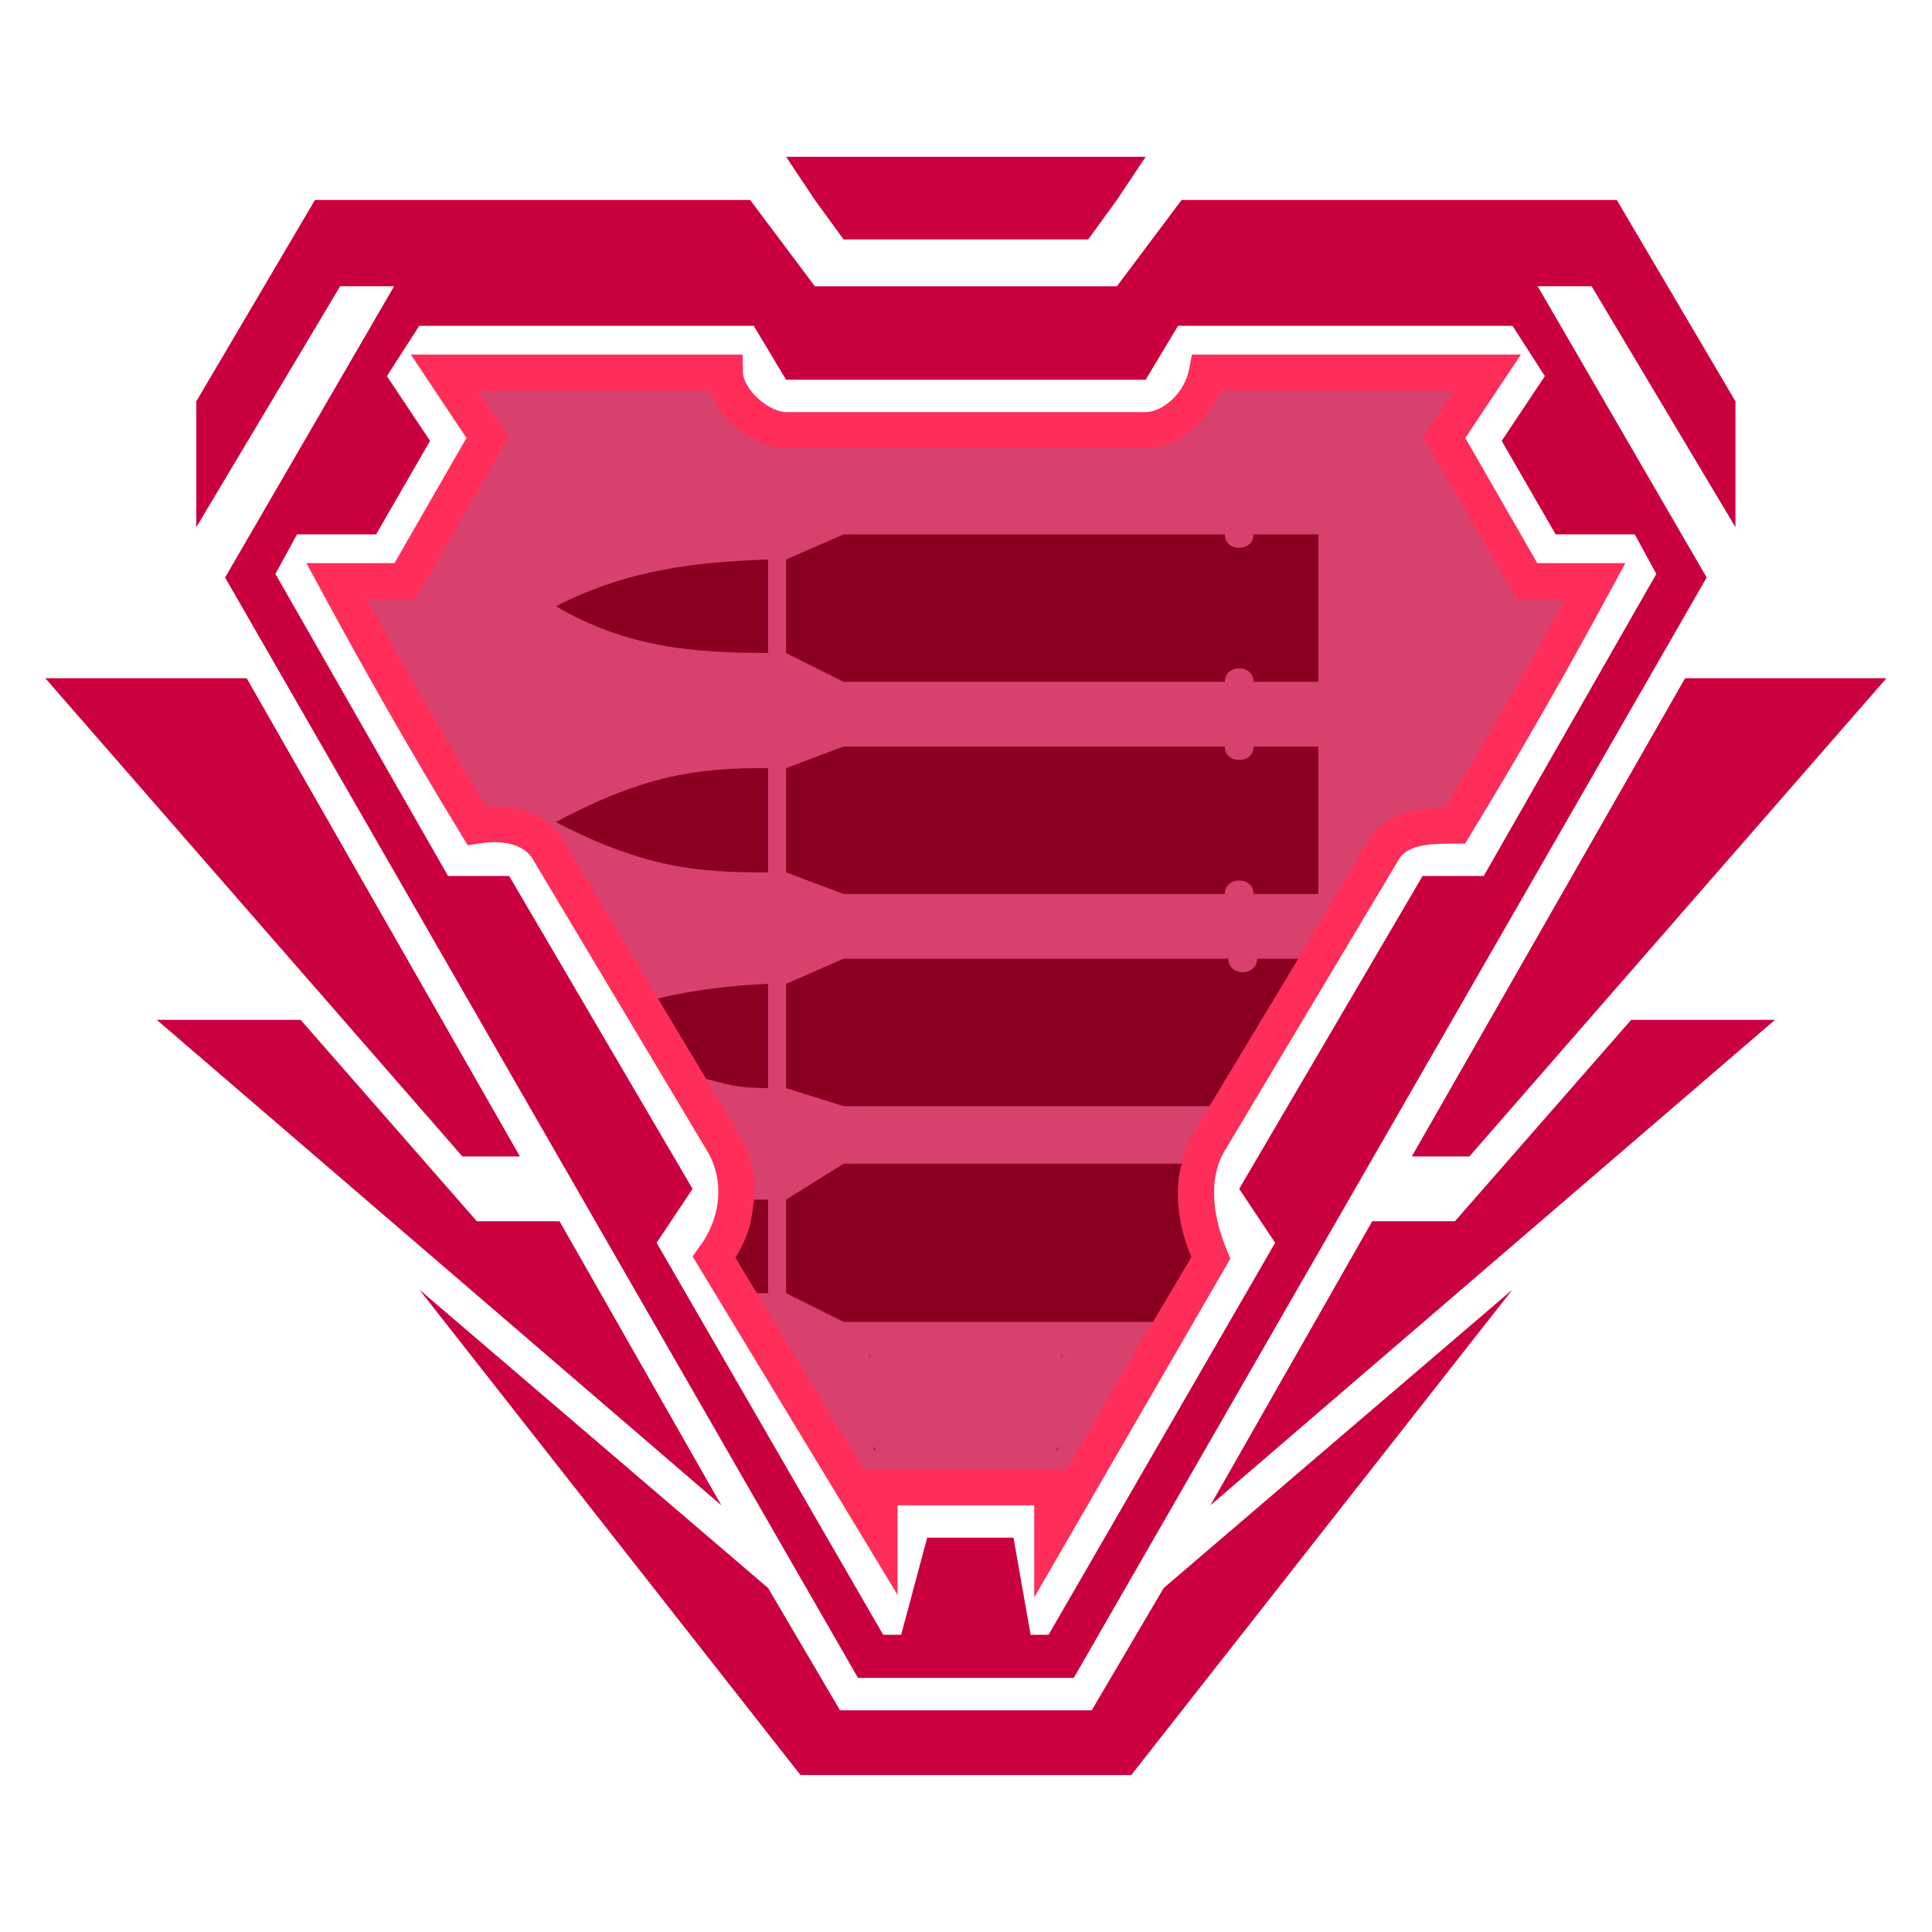
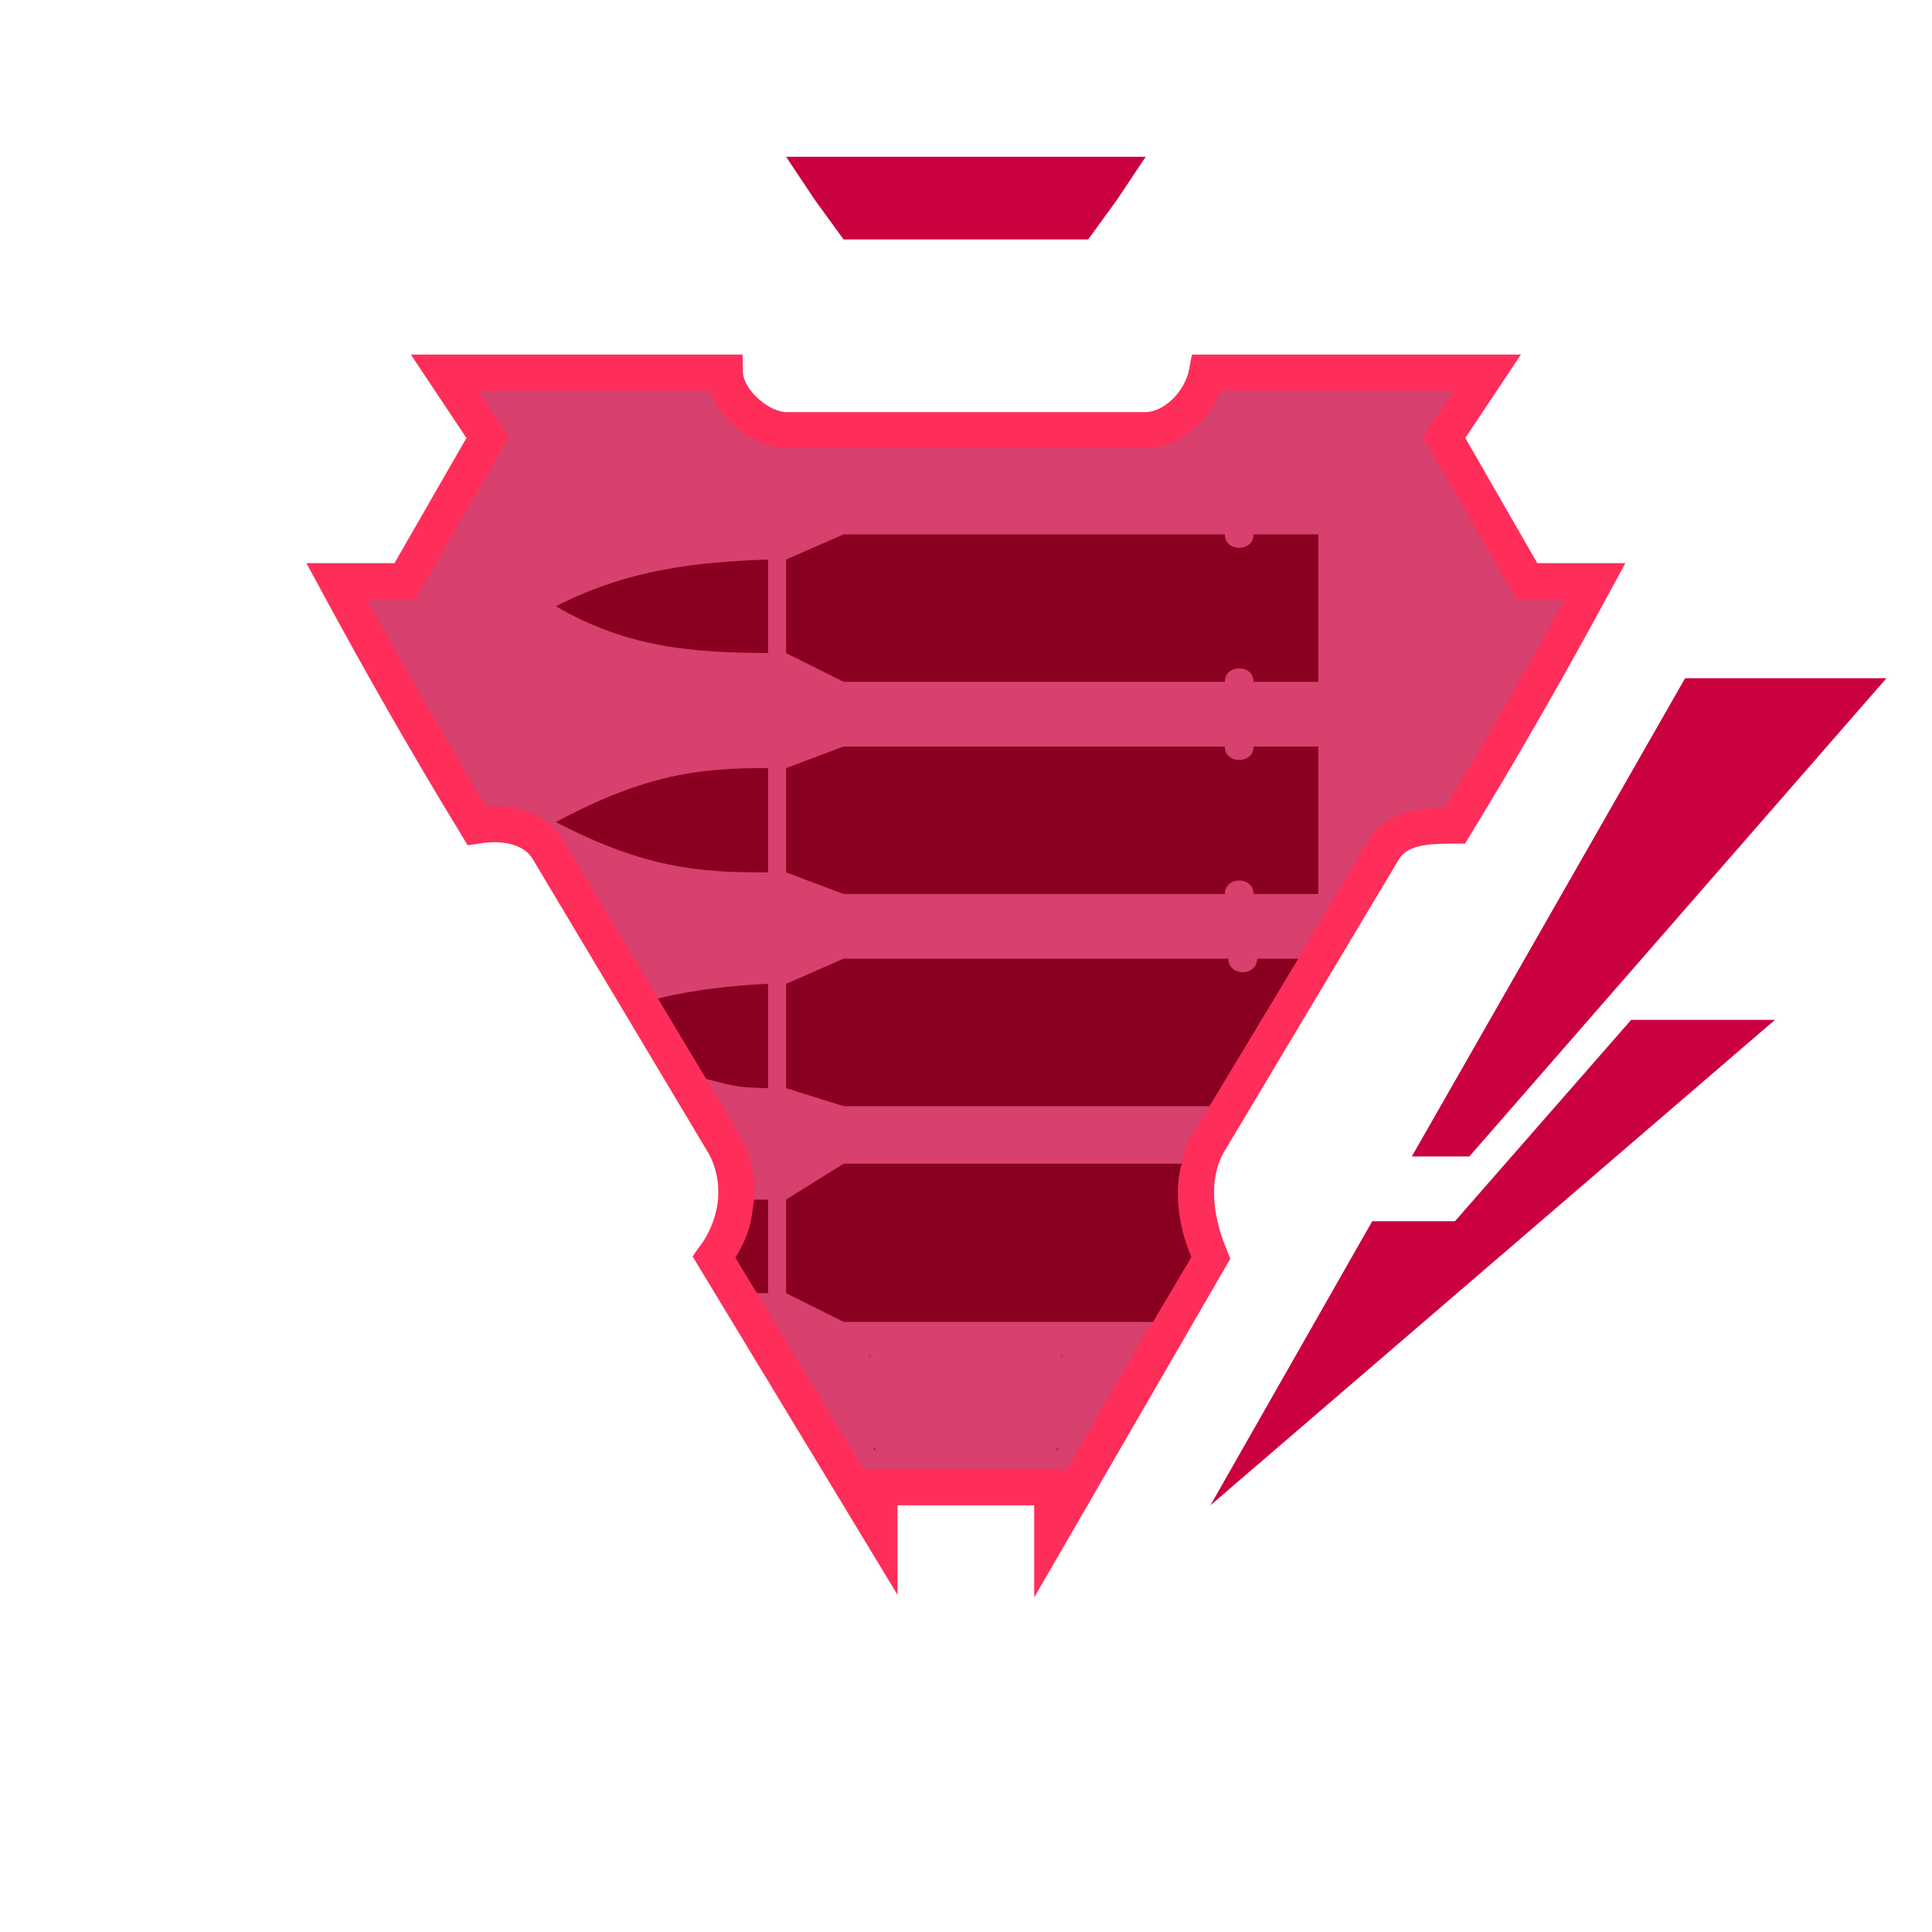
<svg xmlns="http://www.w3.org/2000/svg" xmlns:ns1="http://sodipodi.sourceforge.net/DTD/sodipodi-0.dtd" xmlns:ns2="http://www.inkscape.org/namespaces/inkscape" xml:space="preserve" width="512" height="512" version="1.1" style="clip-rule:evenodd;fill-rule:evenodd;image-rendering:optimizeQuality;shape-rendering:geometricPrecision;text-rendering:geometricPrecision" viewBox="0 0 512 512" id="svg29" ns1:docname="Mythic_Light_Rounds.svg" ns2:version="1.1.1 (3bf5ae0d25, 2021-09-20)">
  <ns1:namedview id="namedview31" pagecolor="#ffffff" bordercolor="#666666" borderopacity="1.0" ns2:pageshadow="2" ns2:pageopacity="0.0" ns2:pagecheckerboard="0" showgrid="false" ns2:zoom="0.56888889" ns2:cx="217.08984" ns2:cy="203.02734" ns2:window-width="1366" ns2:window-height="697" ns2:window-x="-8" ns2:window-y="-8" ns2:window-maximized="1" ns2:current-layer="Layer_x0020_1" ns2:object-nodes="false" />
  <defs id="defs4">
    <style type="text/css" id="style2">
   
    .fil1 {fill:#8A0020}
    .fil2 {fill:#CA003E}
    .fil0 {fill:#CB013F}
    .fil3 {fill:#ED0049}
    .fil4 {fill:#FF2D59}
   
  </style>
  </defs>
  <g id="Layer_x0020_1" ns2:label="Layer 1" ns2:groupmode="layer">
    <g id="_1537855552288">
      <path class="fil1" d="m 281,360 c 1,-2 1,-1 0,0 z" id="path11" />
      <path class="fil1" d="m 231,360 c -1,-2 -1,-1 0,0 z" id="path19" />
      <g id="g1300" />
    </g>
    <g id="g6322" transform="matrix(0.953,0,0,0.953,12,41.547)">
      <g id="_1573068069456" style="clip-rule:evenodd;fill-rule:evenodd;image-rendering:optimizeQuality;shape-rendering:geometricPrecision;text-rendering:geometricPrecision">
        <path id="polygon9-3" class="fil0" style="fill:#cb013f" d="m 324,375 45,-79 h 23 l 49,-56 h 40 z" ns1:nodetypes="cccccc" />
        <path class="fil1" d="m 281,360 c 1,-2 1,-1 0,0 z" id="path11-4" />
        <path class="fil1" d="m 231,360 c -1,-2 -1,-1 0,0 z" id="path19-2" />
        <g id="g12902">
          <path id="path21-0" class="fil3" d="m 111,60 12,18 -23,40 H 81 c 13,24 25,45 39,68 8.521,-1.335 16.424,0.67 20,7 l 49,82 c 5.377,10.347 3.58,22.012 -3,31.04 L 232,382 v -12 h 48 v 12 l 43.98,-75.96 C 320.156,296.841 317.834,285.179 323,275 l 49,-82 c 4.059,-6.896 12.586,-7 20,-7 14,-23 26,-44 39,-68 H 412 L 389,78 401,60 h -78 c -1.561,8.204 -8.987,15.855 -17,16 h -50 -50 c -7.622,-0.102 -16.854,-8.475 -17,-16 z" ns1:nodetypes="cccccccccccccccccccccccccc" style="fill:#ca003e;fill-opacity:0.75;stroke:#ff2d59;stroke-width:10;stroke-miterlimit:4;stroke-dasharray:none;stroke-opacity:1" />
          <path id="polygon7-2" class="fil0" style="fill:#cb013f" d="m 456,145 h 56 L 396,278 h -16 z" />
-           <path class="fil2" d="m 470,68 v 35 L 430,36 h -15 l 47,81 -176,306 H 256 226 L 50,117 97,36 H 82 L 42,103 V 68 L 75,12 h 121 l 18,24 h 84 L 316,12 H 437 Z M 197,47 h -93 l -9,14 12,18 -15,26 H 70 l -6,11 48,84 h 17 l 51,87 -10,15 63,109 h 5 l 7.243,-27 h 24 L 274,411 h 5 l 63,-109 -10,-15 51,-87 h 17 l 48,-84 -6,-11 H 420 L 405,79 417,61 408,47 h -93 l -9,15 H 206 Z" id="path13-9" ns1:nodetypes="ccccccccccccccccccccccccccccccccccccccccccccccccccc" />
          <path class="fil0" d="m 290,23 8,-11 8,-12 c -17,0 -33,0 -50,0 -17,0 -33,0 -50,0 l 8,12 8,11 c 12,0 23,0 34,0 11,0 22,0 34,0 z" id="path15-4" />
-           <path class="fil0" d="m 201,398 -97,-83 106,135 h 92 l 106,-135 -97,83 -20,34 H 221 Z M 56,145 H 0 l 116,133 h 16 z M 188,375 143,296 H 120 L 71,240 H 31 Z" id="path17-4" ns1:nodetypes="cccccccccccccccccccc" />
        </g>
      </g>
      <g id="_1573064184112" style="clip-rule:evenodd;fill-rule:evenodd;image-rendering:optimizeQuality;shape-rendering:geometricPrecision;text-rendering:geometricPrecision">
-         <path class="fil1" d="m 281,360 c 1,-2 1,-1 0,0 z" id="path11-6" />
+         <path class="fil1" d="m 281,360 c 1,-2 1,-1 0,0 " id="path11-6" />
        <path class="fil1" d="m 231,360 c -1,-2 -1,-1 0,0 z" id="path19-6" />
        <path class="fil1" d="m 354,105 v 41 h -18 c 0,-5 -8,-5 -8,0 H 222 l -16,-8 v -26 l 16,-7 h 106 c 0,5 8,5 8,0 z m 0,100 h -18 c 0,-5 -8,-5 -8,0 H 222 l -16,-6 v -29 l 16,-6 h 106 c 0,5 8,5 8,0 h 18 z m -5.562,18 -24.698,41 H 222 l -16,-5 v -29 l 16,-7 h 107 c 0,5 8,5 8,0 z m -32.395,57 c -2.208,7.11 -0.978,17.735 2.682,25.955 L 308.042,324 H 222 l -16,-8 v 0 -26 l 16,-10 z M 201,316 h -3.113 l -5.983,-9.852 c 4.492,-7.282 4.592,-11.939 5.182,-16.148 H 201 Z M 183.785,256.446 170.373,234.079 C 180.194,231.629 190.991,230.438 201,230 v 29 c -8.235,-0.228 -8.331,-0.26 -17.215,-2.554 z M 142,185 c 24.797,-13.263 39.875,-15.065 59,-15 v 29 c -19.008,0.07 -34.386,-1.154 -59,-14 z m 59,-73 v 26 c -20.363,-0.121 -38.814,-1.242 -59,-13 20.549,-10.561 40.11,-12.318 59,-13 z" id="path25" ns1:nodetypes="ccccccccccccccccccccccccccccccccccccccccccccccccccccccccccc" />
      </g>
    </g>
  </g>
</svg>